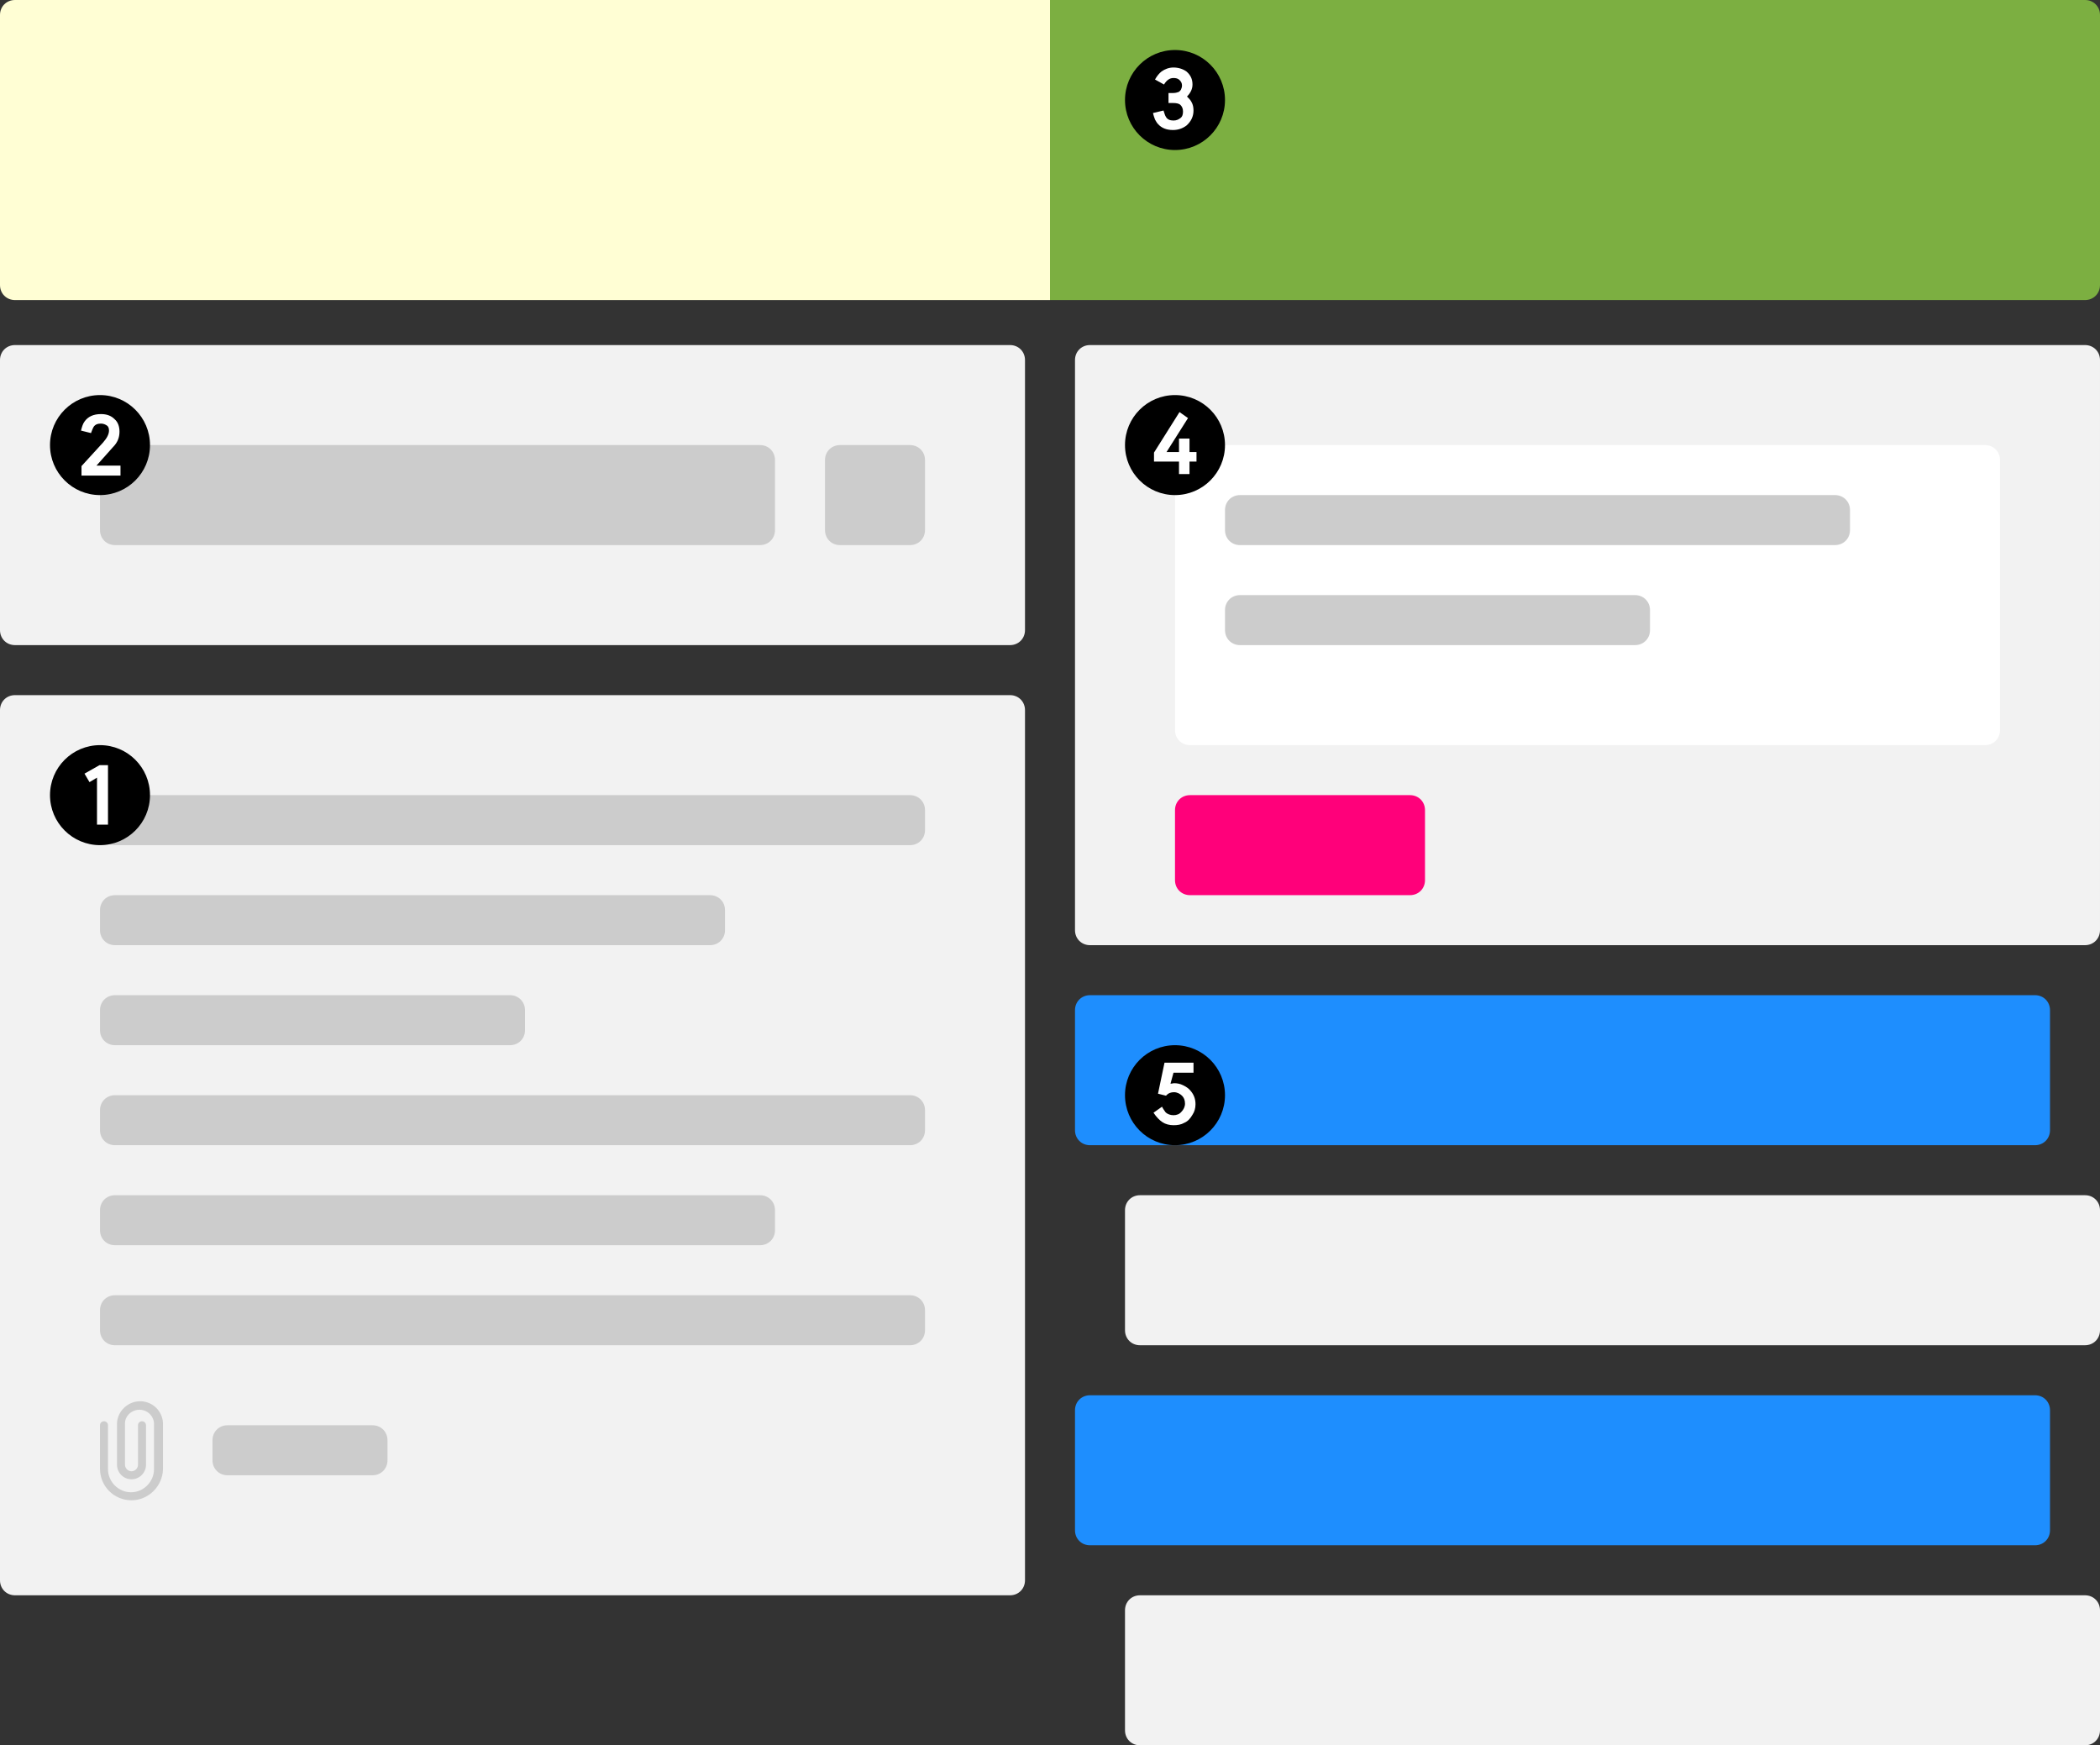
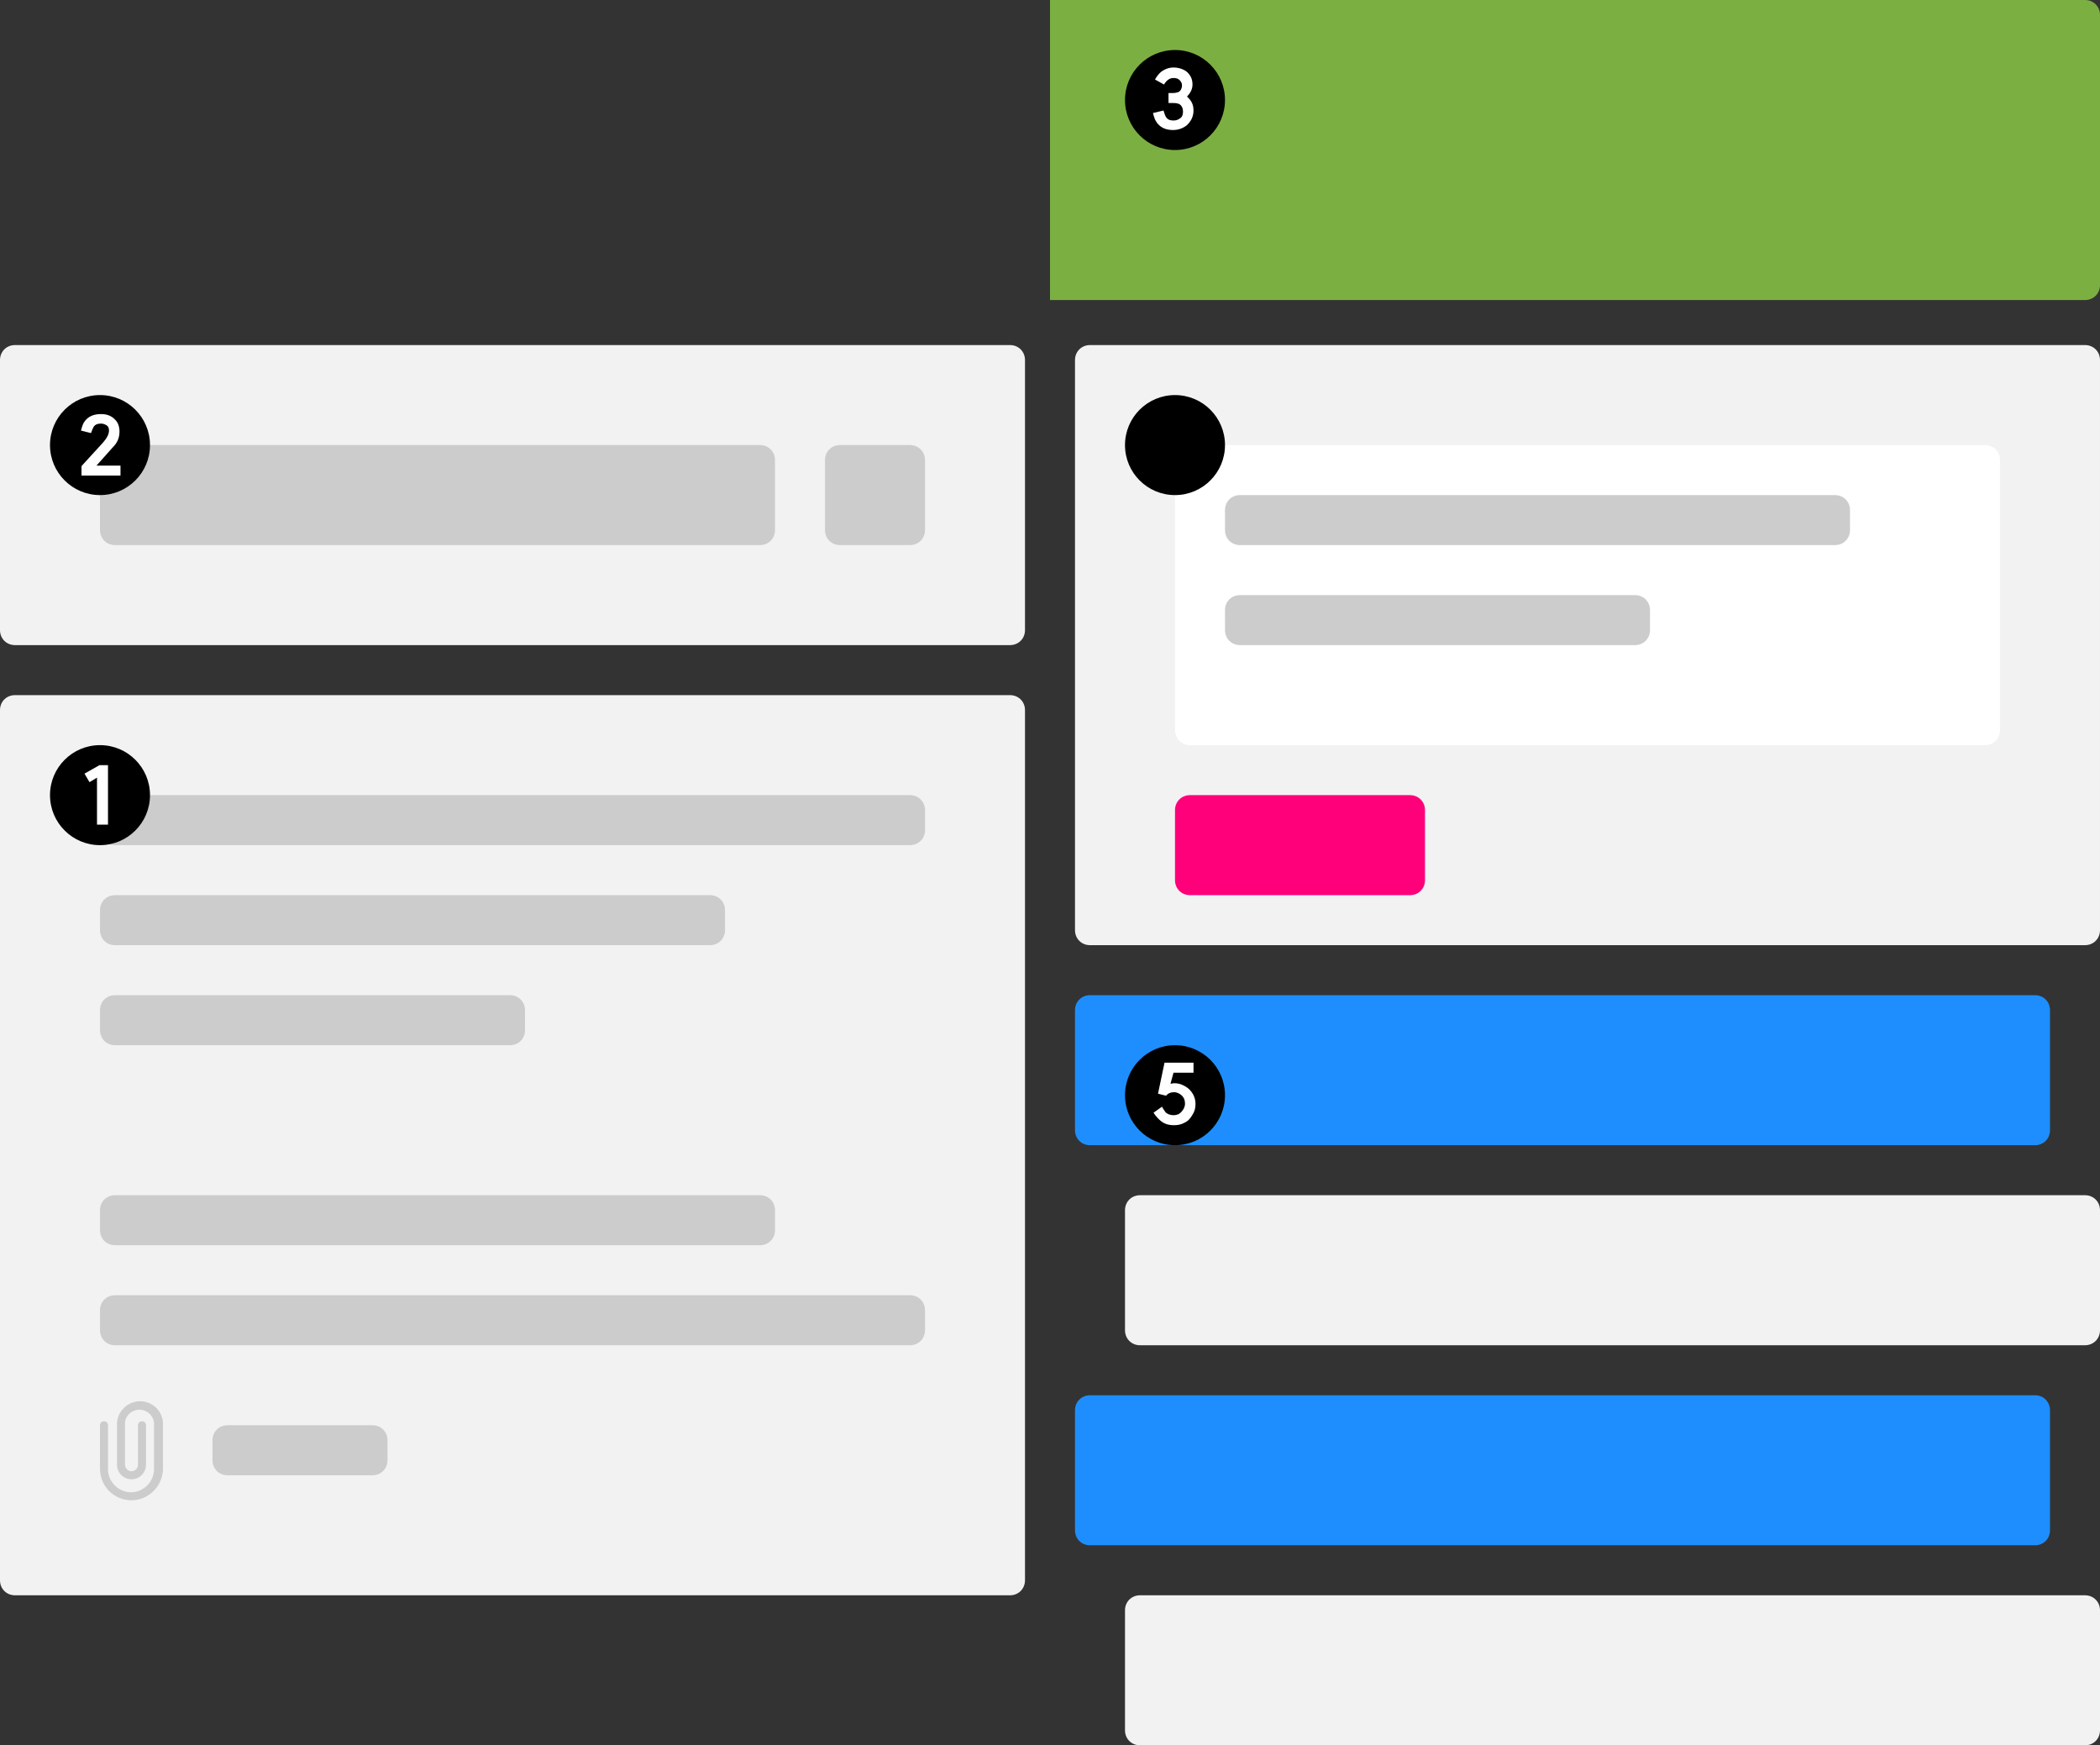
<svg xmlns="http://www.w3.org/2000/svg" version="1.1" id="Layer_1" x="0px" y="0px" viewBox="0 0 420 349" style="enable-background:new 0 0 420 349;" xml:space="preserve">
  <rect x="0" y="0" width="420" height="349" fill="#333333" stroke="none" />
  <style type="text/css">
	.st0{fill:#F2F2F2;}
	.st1{fill:#FFFED4;}
	.st2{fill:#7CAF41;}
	.st3{fill:#1E8EFE;}
	.st4{fill:#CCCCCC;}
	.st5{fill:#FFFFFF;}
	.st6{fill:#FF007A;}
	.st7{enable-background:new    ;}
</style>
  <title>Artboard 49</title>
  <path class="st0" d="M3,69h199c1.7,0,3,1.3,3,3v54c0,1.7-1.3,3-3,3H3c-1.7,0-3-1.3-3-3V72C0,70.3,1.3,69,3,69z" />
-   <path class="st1" d="M3,0h207l0,0v60l0,0H3c-1.7,0-3-1.3-3-3V3C0,1.3,1.3,0,3,0z" />
  <path class="st2" d="M417,60H210l0,0V0l0,0h207c1.7,0,3,1.3,3,3v54C420,58.7,418.7,60,417,60z" />
  <path class="st0" d="M3,139h199c1.7,0,3,1.3,3,3v174c0,1.7-1.3,3-3,3H3c-1.7,0-3-1.3-3-3V142C0,140.3,1.3,139,3,139z" />
  <path class="st0" d="M218,69h199c1.7,0,3,1.3,3,3v114c0,1.7-1.3,3-3,3H218c-1.7,0-3-1.3-3-3V72C215,70.3,216.3,69,218,69z" />
  <path class="st3" d="M218,199h189c1.7,0,3,1.3,3,3v24c0,1.7-1.3,3-3,3H218c-1.7,0-3-1.3-3-3v-24C215,200.3,216.3,199,218,199z" />
  <path class="st0" d="M228,239h189c1.7,0,3,1.3,3,3v24c0,1.7-1.3,3-3,3H228c-1.7,0-3-1.3-3-3v-24C225,240.3,226.3,239,228,239z" />
  <path class="st3" d="M218,279h189c1.7,0,3,1.3,3,3v24c0,1.7-1.3,3-3,3H218c-1.7,0-3-1.3-3-3v-24C215,280.3,216.3,279,218,279z" />
  <path class="st0" d="M228,319h189c1.7,0,3,1.3,3,3v24c0,1.7-1.3,3-3,3H228c-1.7,0-3-1.3-3-3v-24C225,320.3,226.3,319,228,319z" />
  <path class="st4" d="M23,159h159c1.7,0,3,1.3,3,3v4c0,1.7-1.3,3-3,3H23c-1.7,0-3-1.3-3-3v-4C20,160.3,21.3,159,23,159z" />
  <path class="st5" d="M238,89h159c1.7,0,3,1.3,3,3v54c0,1.7-1.3,3-3,3H238c-1.7,0-3-1.3-3-3V92C235,90.3,236.3,89,238,89z" />
  <path class="st4" d="M23,179h119c1.7,0,3,1.3,3,3v4c0,1.7-1.3,3-3,3H23c-1.7,0-3-1.3-3-3v-4C20,180.3,21.3,179,23,179z" />
  <path class="st4" d="M23,199h79c1.7,0,3,1.3,3,3v4c0,1.7-1.3,3-3,3H23c-1.7,0-3-1.3-3-3v-4C20,200.3,21.3,199,23,199z" />
  <path class="st4" d="M45.5,285h29c1.7,0,3,1.3,3,3v4c0,1.7-1.3,3-3,3h-29c-1.7,0-3-1.3-3-3v-4C42.5,286.3,43.8,285,45.5,285z" />
-   <path class="st4" d="M23,219h159c1.7,0,3,1.3,3,3v4c0,1.7-1.3,3-3,3H23c-1.7,0-3-1.3-3-3v-4C20,220.3,21.3,219,23,219z" />
  <path class="st4" d="M23,239h129c1.7,0,3,1.3,3,3v4c0,1.7-1.3,3-3,3H23c-1.7,0-3-1.3-3-3v-4C20,240.3,21.3,239,23,239z" />
  <path class="st4" d="M23,259h159c1.7,0,3,1.3,3,3v4c0,1.7-1.3,3-3,3H23c-1.7,0-3-1.3-3-3v-4C20,260.3,21.3,259,23,259z" />
  <path class="st4" d="M26.3,300c-3.5,0-6.3-2.8-6.3-6.3V285c0-0.5,0.4-0.8,0.8-0.8c0.5,0,0.8,0.4,0.8,0.8v8.8c0,2.5,2.1,4.6,4.6,4.6  s4.6-2.1,4.6-4.6v-9.2c-0.1-1.6-1.5-2.8-3.1-2.7c-1.5,0.1-2.7,1.3-2.7,2.7v8.3c0,0.7,0.6,1.3,1.3,1.3s1.3-0.6,1.3-1.3V285  c0-0.5,0.4-0.8,0.8-0.8c0.5,0,0.8,0.4,0.8,0.8v7.9c0,1.6-1.3,2.9-2.9,2.9c-1.6,0-2.9-1.3-2.9-2.9v-8.3c0.1-2.5,2.3-4.5,4.8-4.4  c2.4,0.1,4.3,2,4.4,4.4v9.2C32.5,297.2,29.7,300,26.3,300z" />
  <path class="st6" d="M238,159h44c1.7,0,3,1.3,3,3v14c0,1.7-1.3,3-3,3h-44c-1.7,0-3-1.3-3-3v-14C235,160.3,236.3,159,238,159z" />
  <path class="st4" d="M248,99h119c1.7,0,3,1.3,3,3v4c0,1.7-1.3,3-3,3H248c-1.7,0-3-1.3-3-3v-4C245,100.3,246.3,99,248,99z" />
  <path class="st4" d="M248,119h79c1.7,0,3,1.3,3,3v4c0,1.7-1.3,3-3,3h-79c-1.7,0-3-1.3-3-3v-4C245,120.3,246.3,119,248,119z" />
  <path class="st4" d="M23,89h129c1.7,0,3,1.3,3,3v14c0,1.7-1.3,3-3,3H23c-1.7,0-3-1.3-3-3V92C20,90.3,21.3,89,23,89z" />
  <path class="st4" d="M168,89h14c1.7,0,3,1.3,3,3v14c0,1.7-1.3,3-3,3h-14c-1.7,0-3-1.3-3-3V92C165,90.3,166.3,89,168,89z" />
  <circle cx="20" cy="159" r="10" />
  <g class="st7">
    <path class="st5" d="M21.5,164.9h-2.1v-9.4l-1.5,0.9l-1-1.7l3-1.7h1.7V164.9z" />
  </g>
  <circle cx="20" cy="89" r="10" />
  <g class="st7">
    <path class="st5" d="M16.3,94.9v-1.7l4.3-4.7c0.8-0.9,1.2-1.7,1.2-2.4c0-0.4-0.1-0.8-0.4-1s-0.7-0.4-1.2-0.4   c-0.7,0-1.2,0.2-1.5,0.7c-0.1,0.2-0.3,0.6-0.5,1.2l-2-0.5c0.2-0.8,0.4-1.4,0.7-1.8c0.7-1,1.8-1.5,3.3-1.5c1.1,0,2,0.3,2.7,1   c0.7,0.6,1,1.5,1,2.5c0,1.2-0.4,2.2-1.3,3.1l-3.3,3.7h4.8v2H16.3z" />
  </g>
  <circle cx="235" cy="20" r="10" />
  <g class="st7">
    <path class="st5" d="M233.7,18.6h0.9c0.5,0,0.8-0.1,1.1-0.2c0.2-0.1,0.4-0.3,0.5-0.5s0.2-0.5,0.2-0.8c0-0.5-0.2-0.8-0.5-1.1   c-0.3-0.3-0.7-0.4-1.2-0.4c-0.4,0-0.7,0.1-1,0.3s-0.6,0.5-0.9,1l-1.8-1c0.4-0.7,0.8-1.2,1.3-1.6c0.7-0.5,1.5-0.8,2.4-0.8   c1,0,1.9,0.3,2.6,0.8c0.8,0.7,1.2,1.5,1.2,2.6c0,0.9-0.4,1.7-1.1,2.4c0.4,0.4,0.7,0.7,0.9,1.1c0.3,0.5,0.4,1.1,0.4,1.7   c0,1.2-0.5,2.2-1.4,3c-0.8,0.6-1.7,0.9-2.7,0.9c-1.3,0-2.3-0.4-3-1.2c-0.3-0.3-0.4-0.6-0.6-0.9c-0.1-0.3-0.3-0.8-0.4-1.3l2.1-0.5   c0.2,0.6,0.3,1,0.5,1.3c0.3,0.5,0.8,0.7,1.5,0.7c0.6,0,1-0.2,1.4-0.5s0.5-0.8,0.5-1.3c0-0.6-0.2-1-0.5-1.3   c-0.3-0.3-0.8-0.4-1.5-0.4h-0.9V18.6z" />
  </g>
  <circle cx="235" cy="89" r="10" />
  <g class="st7">
-     <path class="st5" d="M237.6,83.6l-4.3,6.8h2.5v-2.7h2.1v2.7h1.4v1.9h-1.4v2.5h-2.1v-2.5h-5v-1.8l5.1-8.1L237.6,83.6z" />
-   </g>
+     </g>
  <circle cx="235" cy="219" r="10" />
  <g class="st7">
    <path class="st5" d="M234.1,216.7c0.3,0,0.5-0.1,0.7-0.1c0.6,0,1.2,0.1,1.8,0.4s1.1,0.6,1.5,1.1c0.7,0.8,1,1.7,1,2.7   c0,0.8-0.2,1.5-0.6,2.1c-0.4,0.7-0.9,1.3-1.6,1.6c-0.7,0.4-1.4,0.5-2.2,0.5c-0.8,0-1.6-0.2-2.2-0.6c-0.6-0.4-1.2-1-1.8-1.9l1.7-1.2   c0.3,0.6,0.6,0.9,0.7,1.1c0.4,0.4,1,0.6,1.6,0.6c0.6,0,1.2-0.2,1.6-0.7c0.4-0.4,0.7-1,0.7-1.6c0-0.7-0.2-1.2-0.6-1.6   c-0.4-0.4-1-0.7-1.6-0.7c-0.6,0-1.1,0.2-1.4,0.5l-0.2,0.2l-1.6-0.4l1.3-6.2h5.8v2h-4L234.1,216.7z" />
  </g>
</svg>